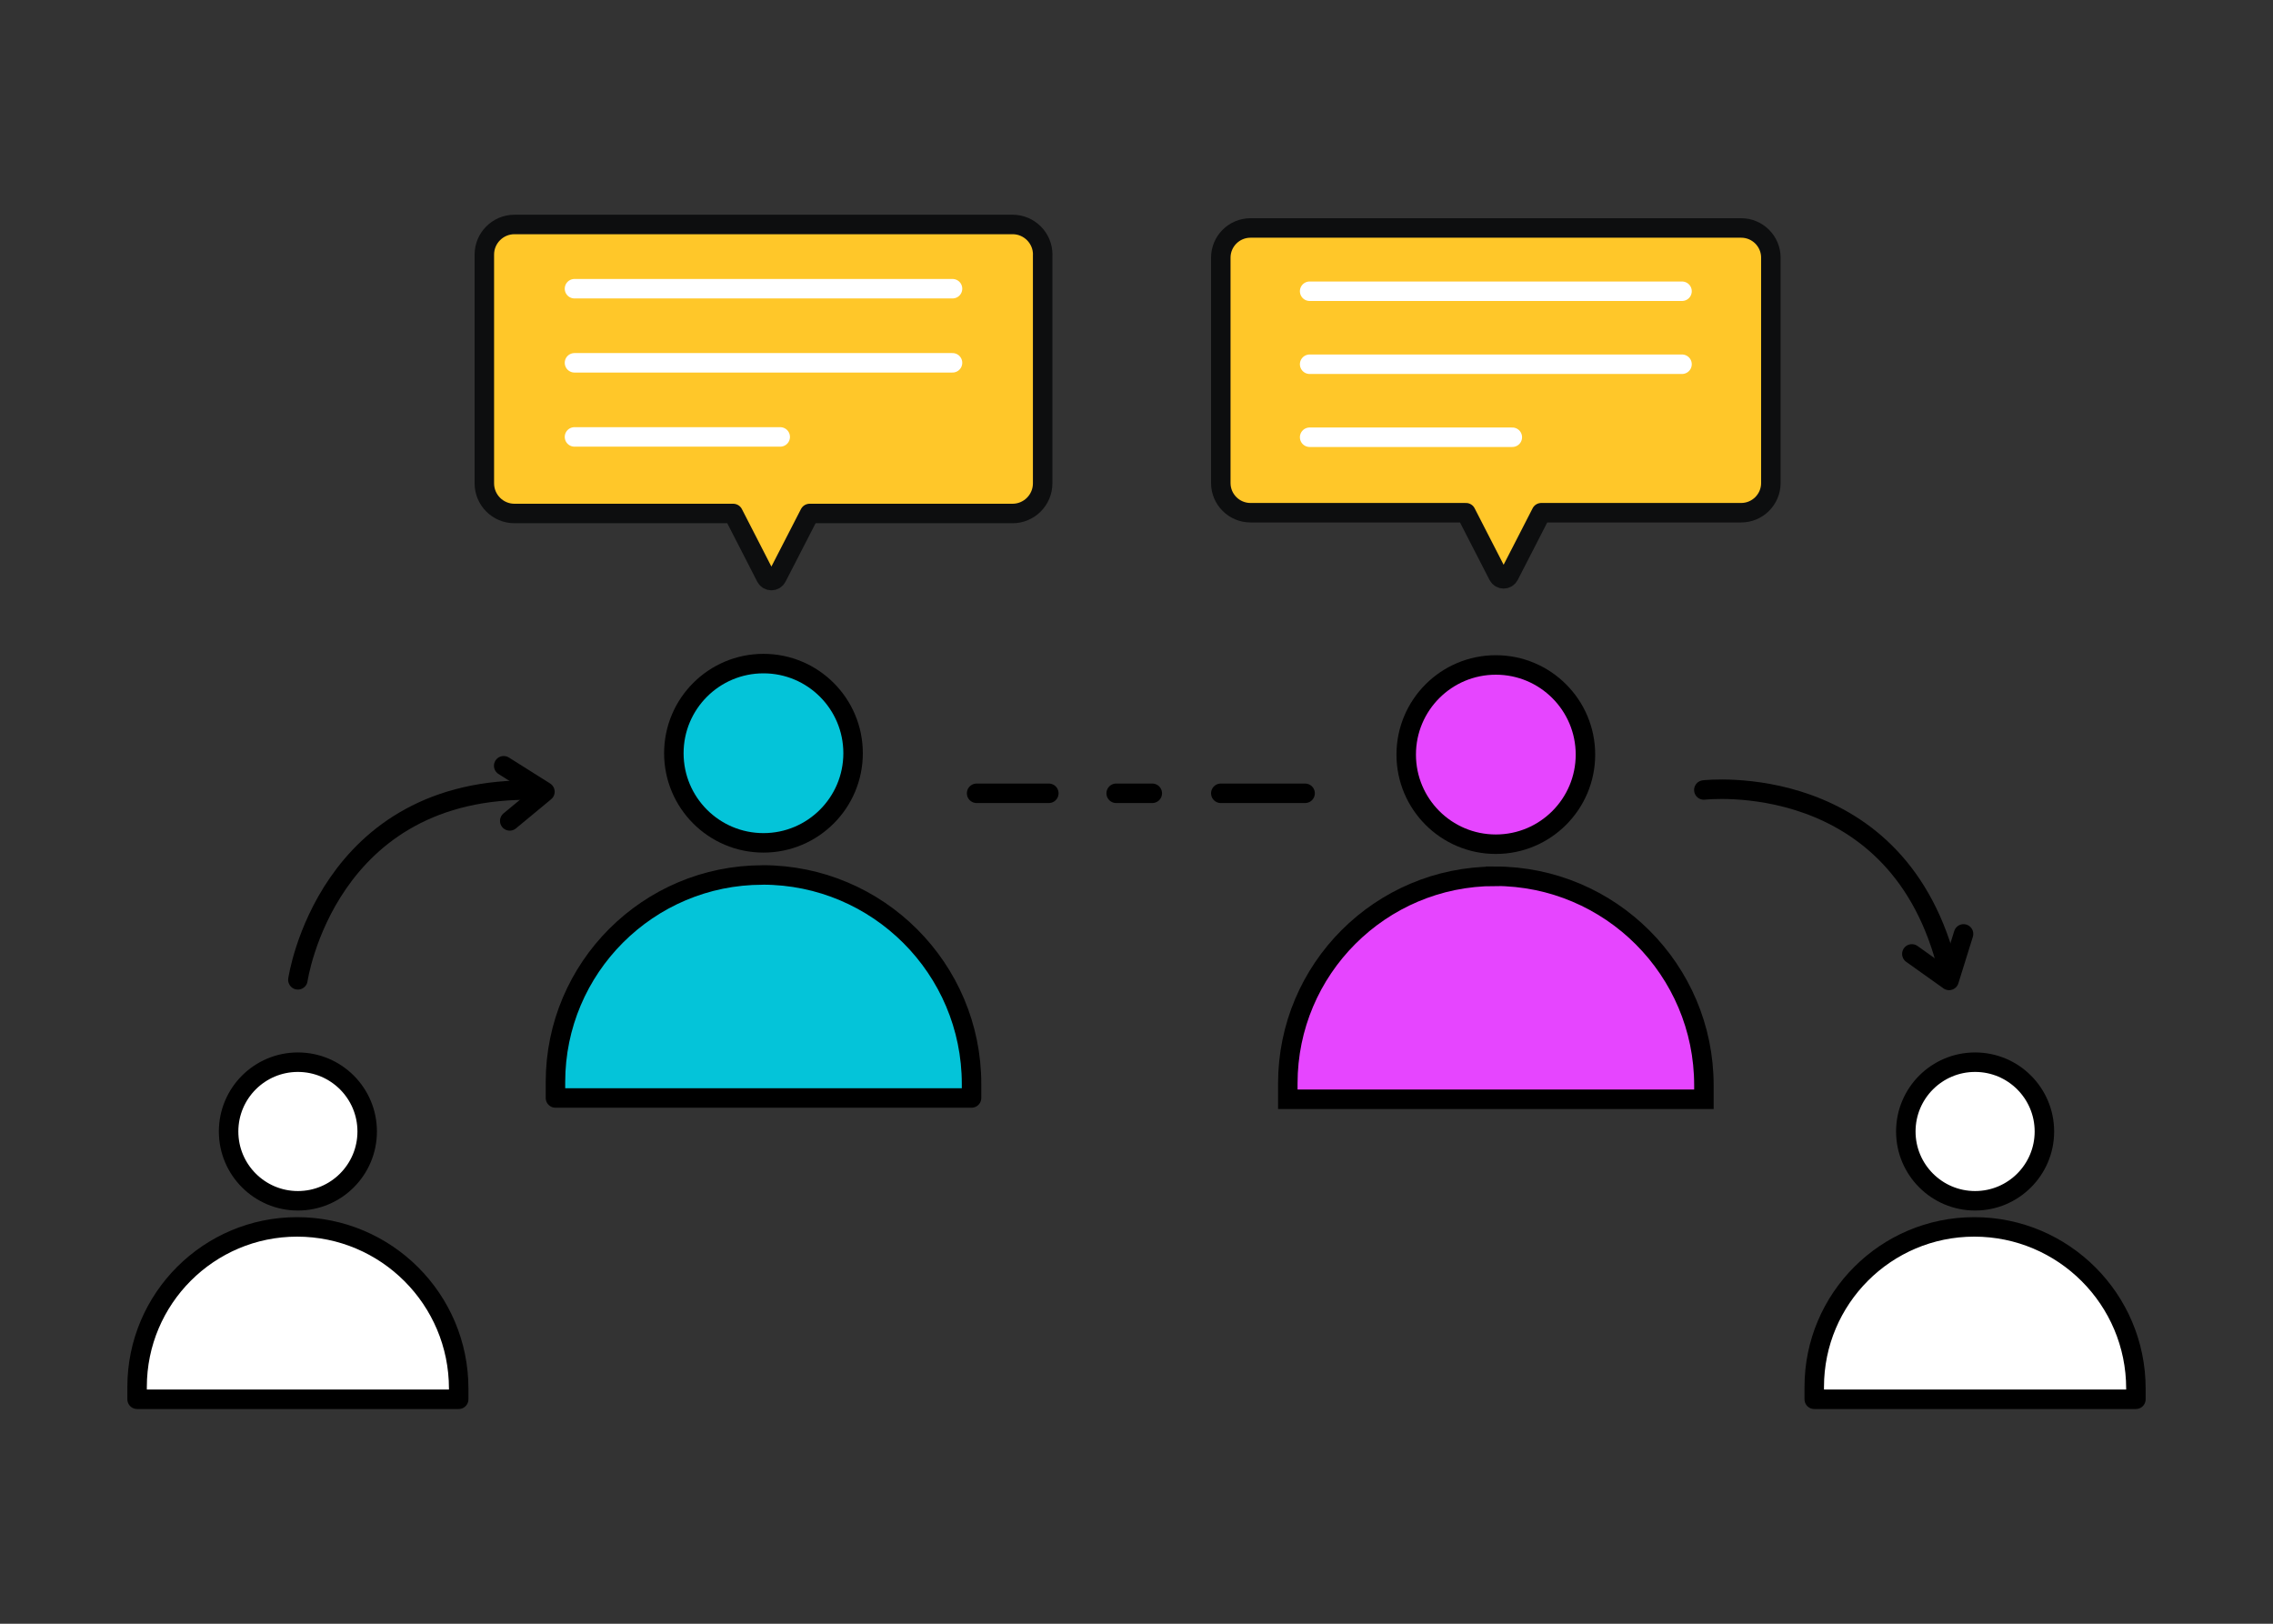
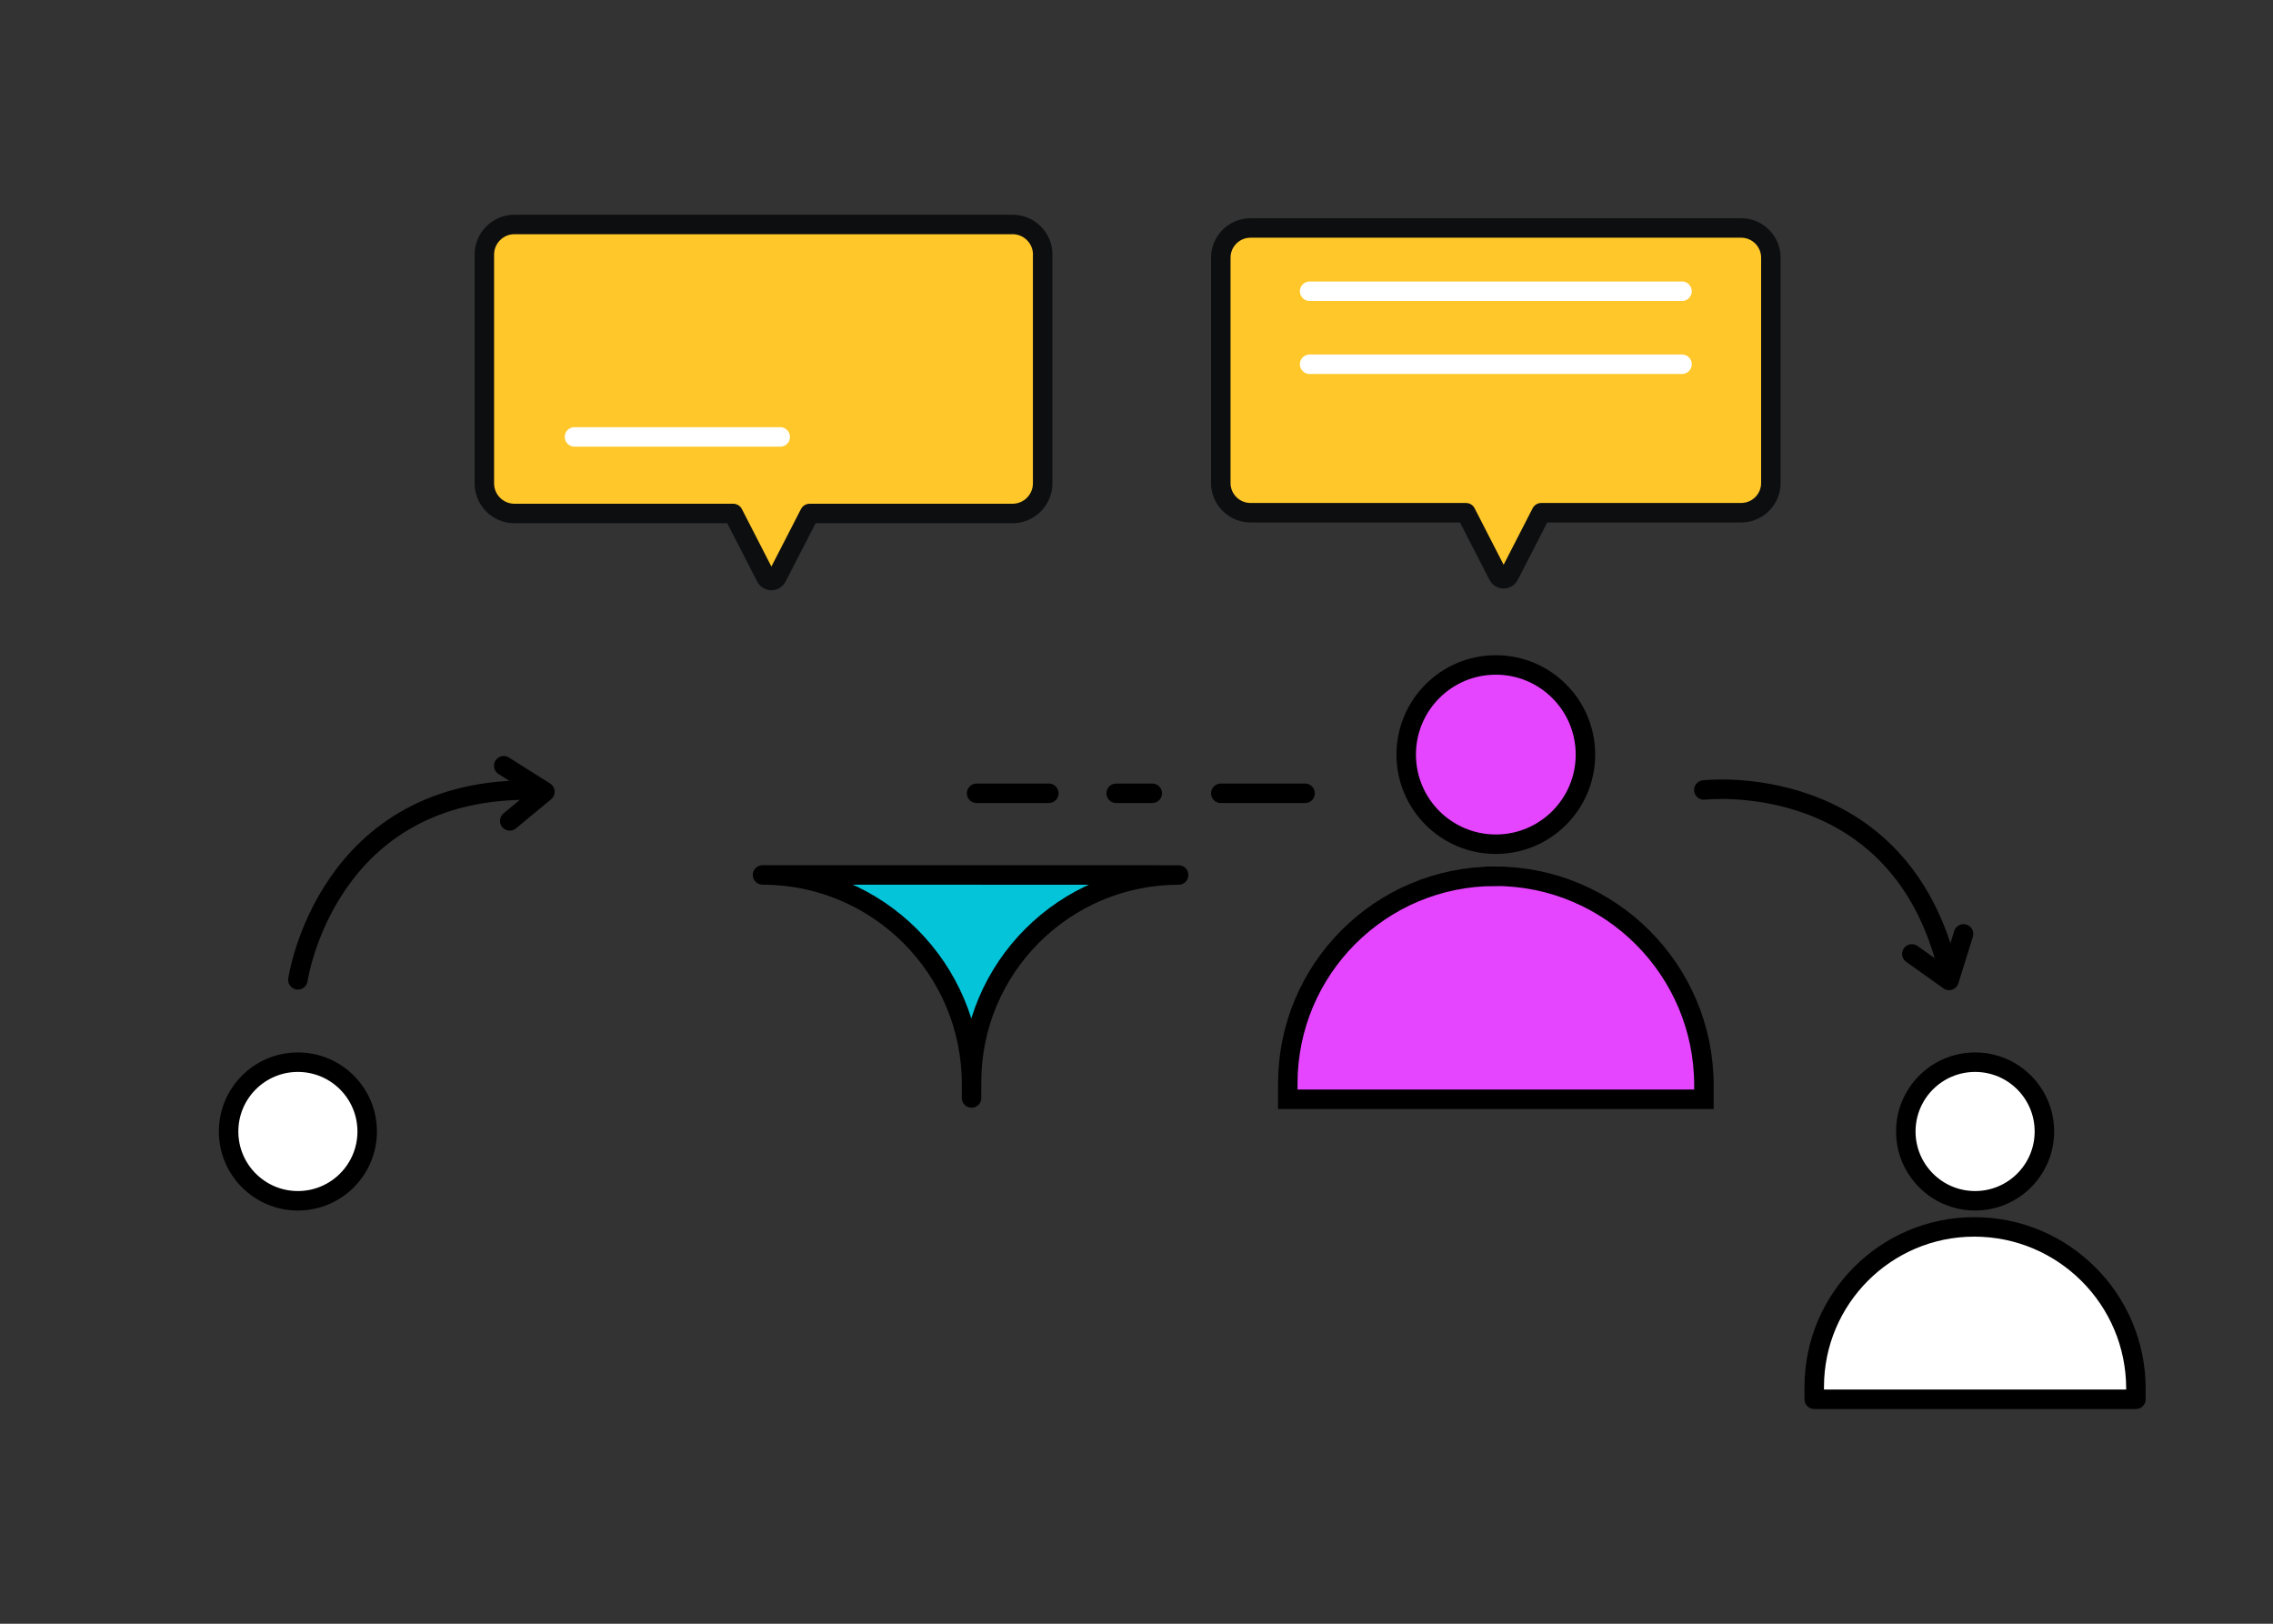
<svg xmlns="http://www.w3.org/2000/svg" id="Layer_1" data-name="Layer 1" viewBox="0 0 350 250">
  <rect x="0" y="0" width="350" height="250" fill="#333333" stroke="none" />
  <defs>
    <style>      .cls-1 {        fill: #e645ff;        stroke-miterlimit: 10;      }      .cls-1, .cls-2, .cls-3, .cls-4, .cls-5, .cls-6 {        stroke-width: 3px;      }      .cls-1, .cls-2, .cls-4, .cls-6 {        stroke: #000;      }      .cls-2 {        fill: #04c4d9;      }      .cls-2, .cls-3, .cls-4, .cls-5, .cls-6 {        stroke-linecap: round;        stroke-linejoin: round;      }      .cls-3 {        fill: #ffc729;        stroke: #0d0e0f;      }      .cls-4 {        fill: #fff;      }      .cls-5 {        stroke: #fff;      }      .cls-5, .cls-6 {        fill: none;      }    </style>
  </defs>
  <g>
-     <circle class="cls-2" cx="117.56" cy="115.97" r="13.8" />
-     <path class="cls-2" d="m117.42,134.71h0c17.76,0,32.18,14.42,32.18,32.18v2.16h-64.07v-2.44c0-17.6,14.29-31.89,31.89-31.89Z" />
+     <path class="cls-2" d="m117.42,134.71h0c17.76,0,32.18,14.42,32.18,32.18v2.16v-2.44c0-17.6,14.29-31.89,31.89-31.89Z" />
  </g>
  <g>
    <circle class="cls-4" cx="45.87" cy="174.21" r="10.67" />
-     <path class="cls-4" d="m45.74,188.9h0c13.74,0,24.89,11.15,24.89,24.89v1.65H21.11v-1.9c0-13.6,11.04-24.64,24.64-24.64Z" />
  </g>
  <g>
    <circle class="cls-4" cx="304.13" cy="174.21" r="10.67" />
    <path class="cls-4" d="m304,188.9h0c13.74,0,24.89,11.15,24.89,24.89v1.65h-49.53v-1.9c0-13.6,11.04-24.64,24.64-24.64Z" />
  </g>
  <g>
    <path class="cls-6" d="m45.87,150.86s4.34-30.02,36.64-29.2" />
    <polyline class="cls-6" points="77.56 117.9 83.91 121.9 78.49 126.39" />
  </g>
  <g>
    <path class="cls-6" d="m262.36,121.63s30.13-3.51,37.63,27.91" />
    <polyline class="cls-6" points="302.35 143.79 300.12 150.95 294.39 146.87" />
  </g>
  <g>
    <path class="cls-3" d="m160.55,39.2v35.22c0,2.56-2.08,4.64-4.64,4.64h-31.24l-1.85,3.6-3.2,6.22c-.35.68-1.33.68-1.68,0l-3.19-6.22-1.85-3.6h-33.68c-2.56,0-4.64-2.08-4.64-4.64v-35.22c0-2.56,2.08-4.64,4.64-4.64h76.7c2.56,0,4.64,2.08,4.64,4.64Z" />
    <g>
-       <line class="cls-5" x1="88.46" y1="44.45" x2="146.67" y2="44.45" />
-       <line class="cls-5" x1="88.46" y1="55.86" x2="146.67" y2="55.86" />
      <line class="cls-5" x1="88.46" y1="67.27" x2="120.14" y2="67.27" />
    </g>
  </g>
  <g>
    <circle class="cls-1" cx="230.33" cy="116.18" r="13.8" />
    <path class="cls-1" d="m230.19,134.91h0c17.76,0,32.18,14.42,32.18,32.18v2.16h-64.07v-2.44c0-17.6,14.29-31.89,31.89-31.89Z" />
  </g>
  <g>
    <path class="cls-3" d="m272.68,39.67v34.7c0,2.52-2.05,4.57-4.57,4.57h-30.78l-1.82,3.55-3.15,6.13c-.35.67-1.31.67-1.66,0l-3.15-6.13-1.82-3.55h-33.18c-2.52,0-4.57-2.05-4.57-4.57v-34.7c0-2.52,2.05-4.57,4.57-4.57h75.56c2.52,0,4.57,2.05,4.57,4.57Z" />
    <g>
      <line class="cls-5" x1="201.66" y1="44.84" x2="259" y2="44.84" />
      <line class="cls-5" x1="201.66" y1="56.08" x2="259" y2="56.08" />
-       <line class="cls-5" x1="201.66" y1="67.32" x2="232.87" y2="67.32" />
    </g>
  </g>
  <line class="cls-6" x1="150.38" y1="122.14" x2="161.5" y2="122.14" />
  <line class="cls-6" x1="171.87" y1="122.14" x2="177.43" y2="122.14" />
  <line class="cls-6" x1="187.98" y1="122.14" x2="200.96" y2="122.14" />
</svg>